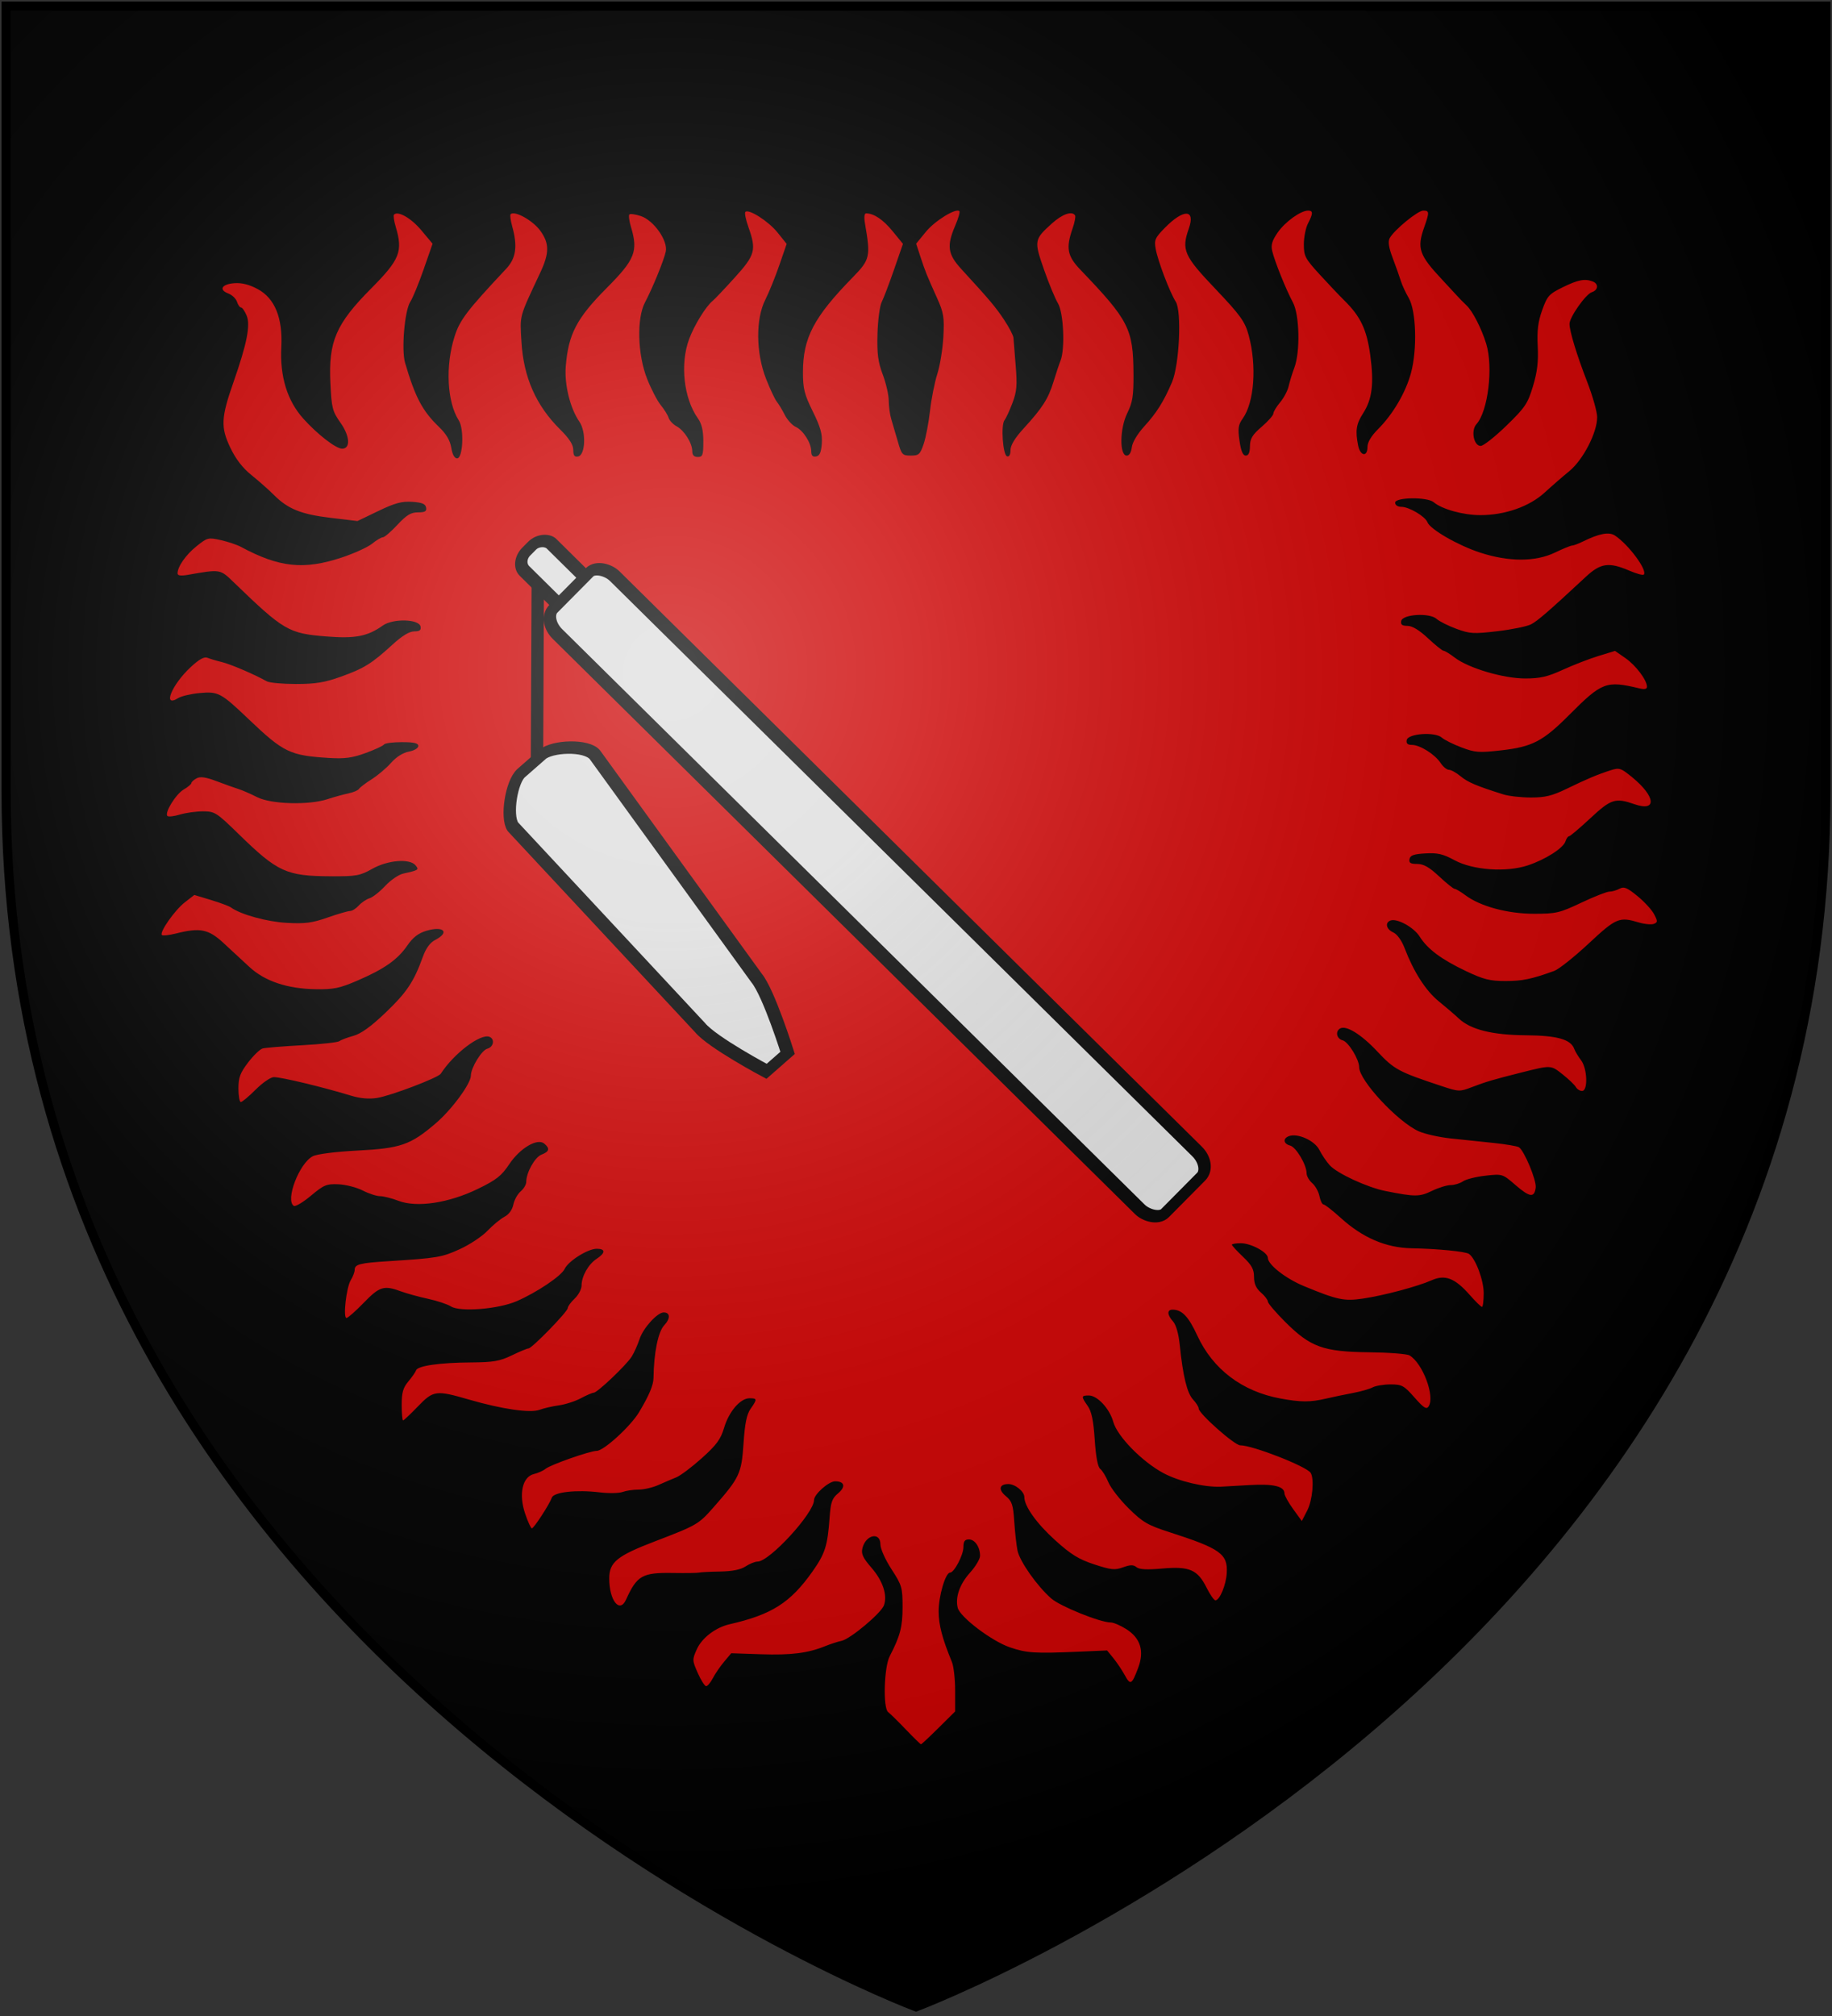
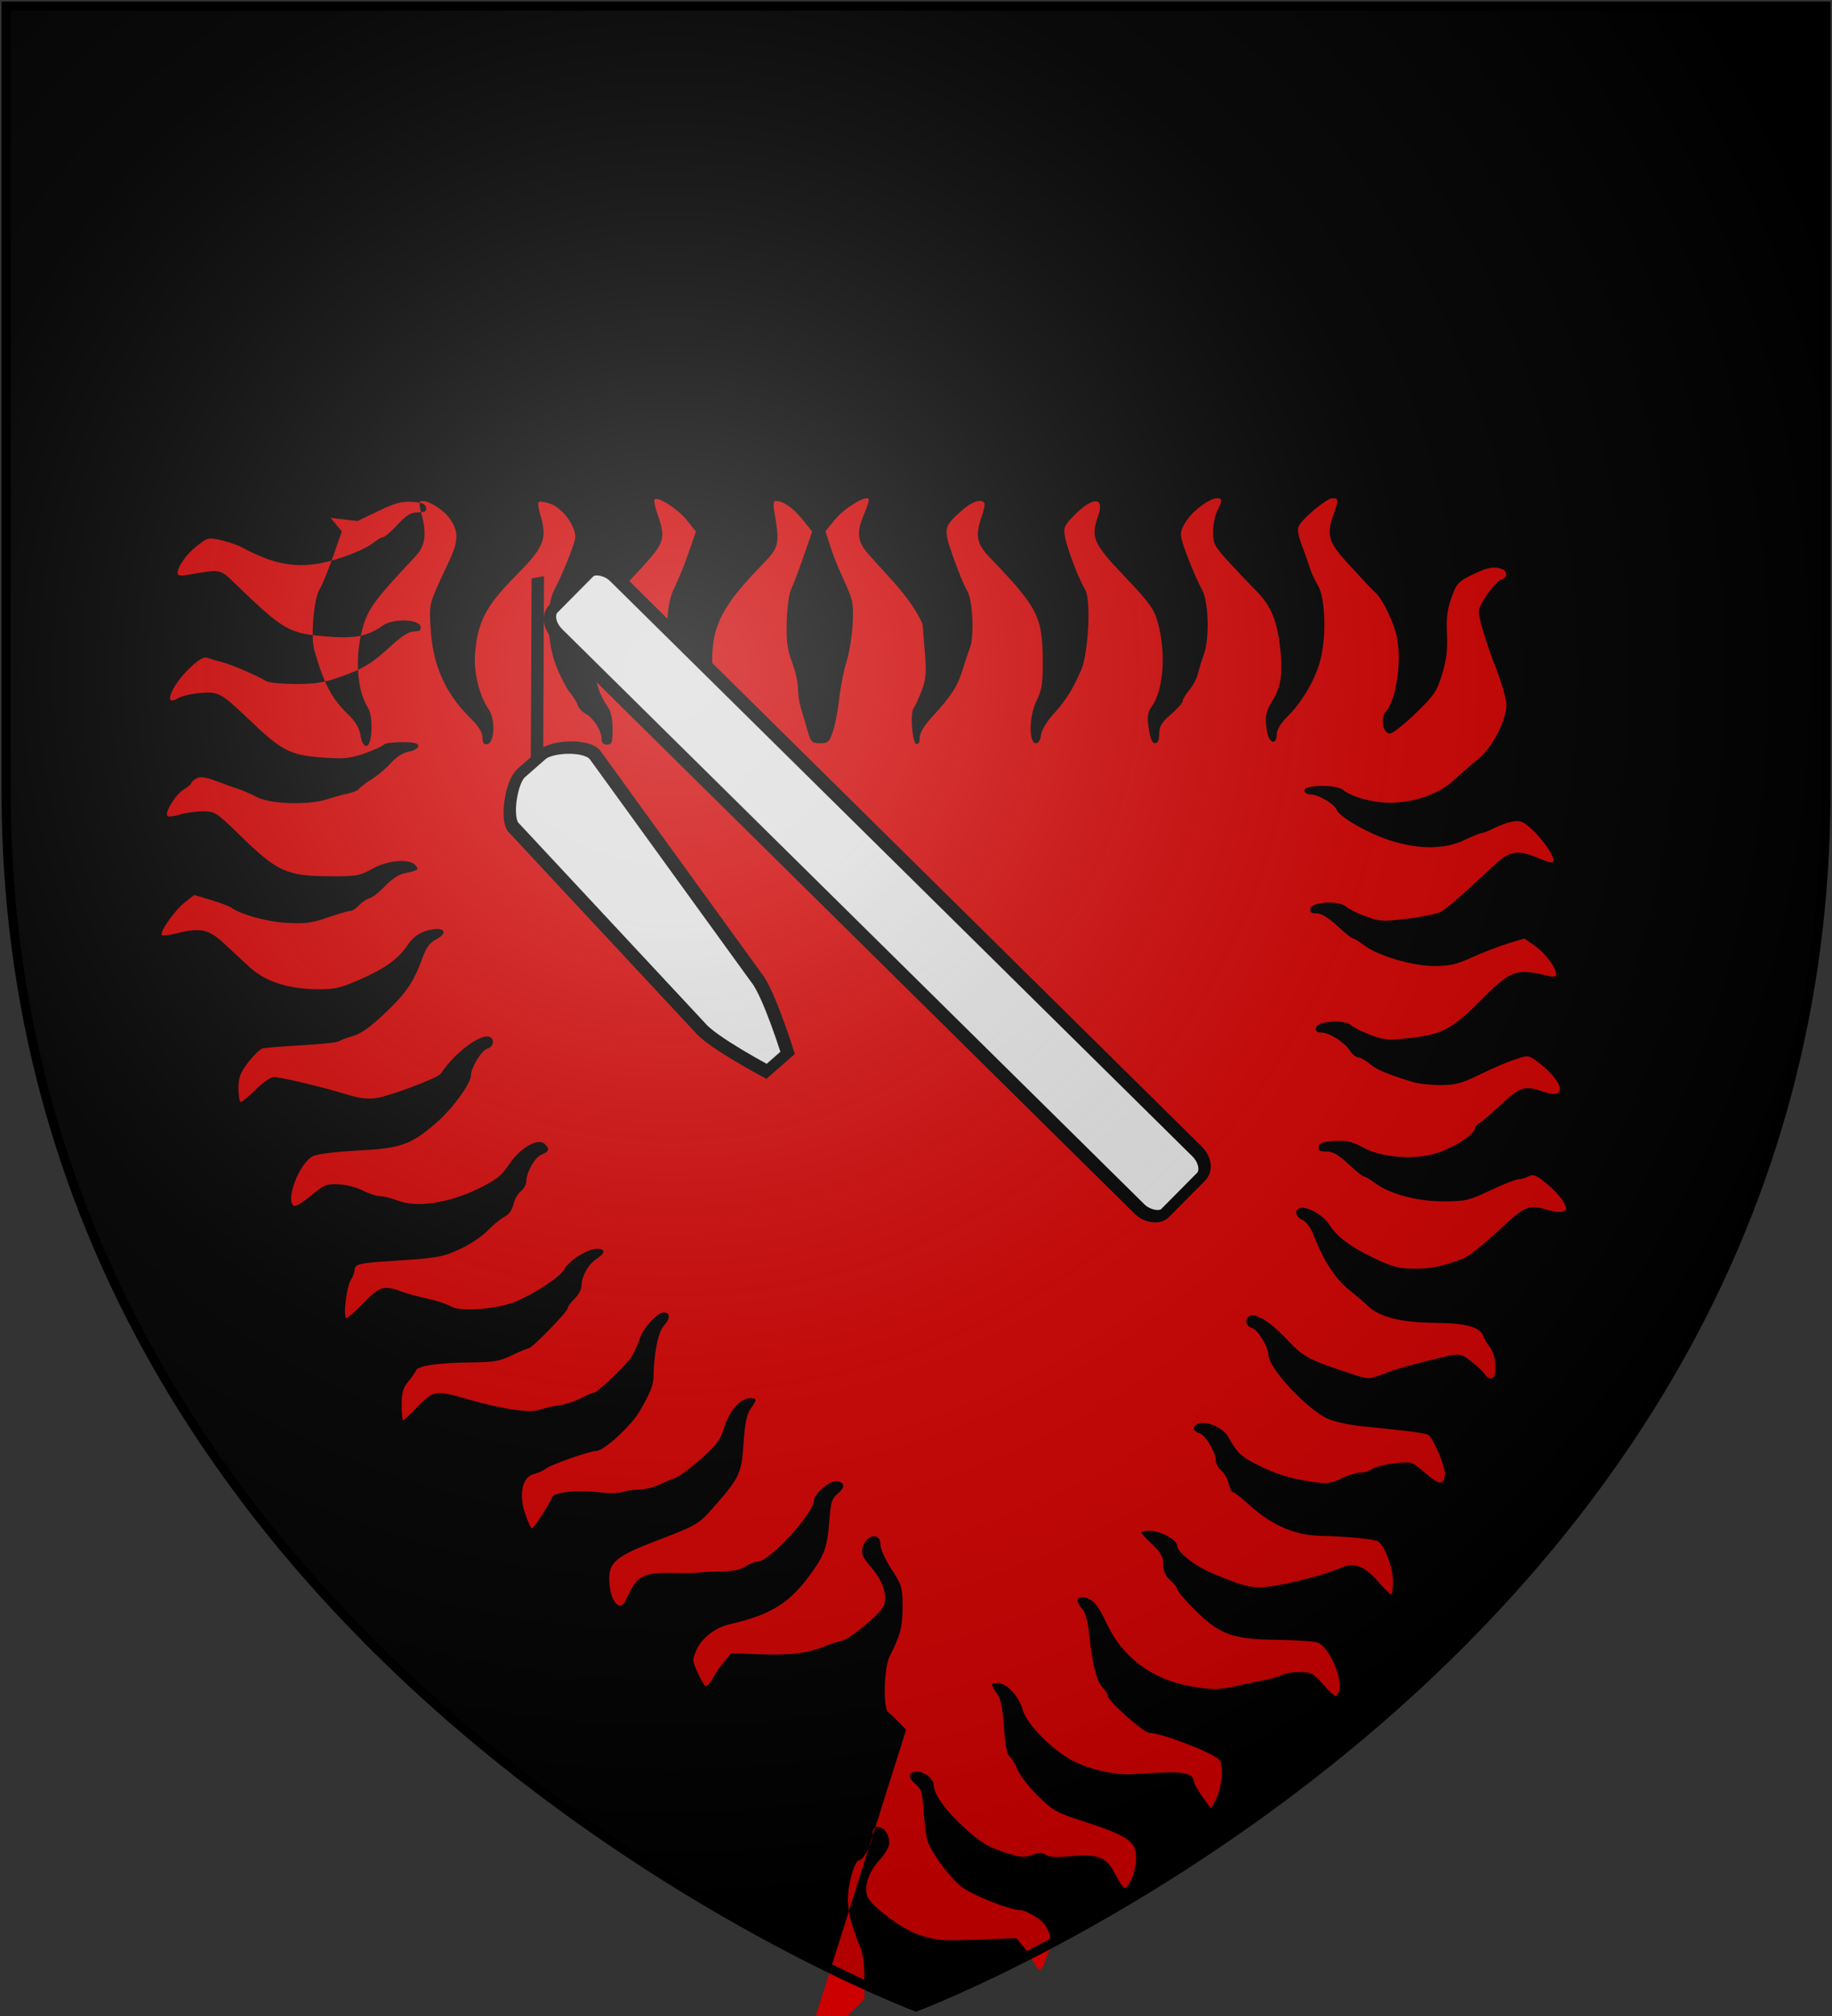
<svg xmlns="http://www.w3.org/2000/svg" xmlns:ns1="http://www.inkscape.org/namespaces/inkscape" xmlns:ns2="http://sodipodi.sourceforge.net/DTD/sodipodi-0.dtd" xmlns:xlink="http://www.w3.org/1999/xlink" width="600" height="660" id="svg2" version="1.1" ns1:version="0.48.2 r9819" ns2:docname="House_Charlton.svg">
  <rect width="100%" height="100%" fill="#333333" stroke="none" />
  <ns2:namedview pagecolor="#ffffff" bordercolor="#666666" borderopacity="1" objecttolerance="10" gridtolerance="10" guidetolerance="10" ns1:pageopacity="0" ns1:pageshadow="2" ns1:window-width="1366" ns1:window-height="715" id="namedview22" showgrid="false" ns1:zoom="0.5056885" ns1:cx="-246.7222" ns1:cy="357.56728" ns1:window-x="-8" ns1:window-y="-8" ns1:window-maximized="1" ns1:current-layer="layer2" />
  <defs id="defs4">
    <radialGradient id="rg" gradientUnits="userSpaceOnUse" cx="220" cy="220" r="405">
      <stop style="stop-color:#fff;stop-opacity:.3" offset="0" id="stop7" />
      <stop style="stop-color:#fff;stop-opacity:.2" offset=".2" id="stop9" />
      <stop style="stop-color:#666;stop-opacity:.1" offset=".6" id="stop11" />
      <stop style="stop-color:#000;stop-opacity:.13" offset="1" id="stop13" />
    </radialGradient>
    <path id="shield" d="m2,2v257c0,286 298,398 298,398c0,0 298-112 298-398V2z" />
    <radialGradient ns1:collect="always" xlink:href="#rg-7" id="radialGradient3055-1" gradientUnits="userSpaceOnUse" cx="220" cy="220" r="405" />
    <radialGradient id="rg-7" gradientUnits="userSpaceOnUse" cx="220" cy="220" r="405">
      <stop style="stop-color:#fff;stop-opacity:.3" offset="0" id="stop7-4" />
      <stop style="stop-color:#fff;stop-opacity:.2" offset=".2" id="stop9-0" />
      <stop style="stop-color:#666;stop-opacity:.1" offset=".6" id="stop11-9" />
      <stop style="stop-color:#000;stop-opacity:.13" offset="1" id="stop13-4" />
    </radialGradient>
    <radialGradient r="405" cy="220" cx="220" gradientUnits="userSpaceOnUse" id="radialGradient3074" xlink:href="#rg-7" ns1:collect="always" />
  </defs>
  <g ns1:groupmode="layer" id="layer2" ns1:label="Elements" style="display:inline">
    <use height="1052.362" width="744.094" y="0" x="0" id="background" xlink:href="#shield" style="fill:#000000" />
    <g style="display:inline" id="g3066" transform="matrix(0.855,0,0,0.855,43.177,46.4)">
      <g id="g3036">
-         <path style="fill:#cc0000" d="m 296.585,608.06 c -2.927,-3.061 -6.027,-6.113 -6.888,-6.782 -2.012,-1.564 -1.569,-17.173 0.607,-21.372 4.018,-7.753 4.927,-11.227 4.927,-18.833 0,-7.492 -0.249,-8.343 -4.24,-14.485 -2.385,-3.67 -4.24,-7.825 -4.24,-9.495 0,-4.913 -5.584,-3.782 -6.883,1.393 -0.557,2.218 0.12,3.688 3.491,7.583 4.342,5.016 6.151,10.523 4.724,14.38 -1.112,3.007 -12.851,12.839 -16.172,13.546 -1.458,0.31 -4.32,1.238 -6.36,2.062 -6.621,2.674 -13.034,3.479 -24.599,3.087 l -11.349,-0.385 -2.735,3.25 c -1.504,1.787 -3.445,4.624 -4.313,6.303 -0.868,1.679 -2.021,3.053 -2.562,3.053 -0.541,0 -1.982,-2.258 -3.202,-5.017 -2.152,-4.864 -2.163,-5.142 -0.363,-9.134 1.962,-4.35 7.189,-8.331 12.553,-9.558 16.148,-3.697 23.26,-8.214 31.695,-20.132 4.896,-6.917 5.83,-9.857 6.616,-20.82 0.414,-5.777 0.934,-7.256 3.222,-9.158 3.036,-2.524 2.529,-4.622 -1.116,-4.622 -2.464,0 -8.086,4.992 -8.086,7.18 0,4.983 -17.049,23.56 -21.622,23.56 -0.975,0 -3.042,0.832 -4.595,1.849 -1.895,1.242 -5.104,1.886 -9.768,1.962 -3.82,0.062 -7.423,0.244 -8.006,0.404 -0.583,0.16 -5.115,0.224 -10.07,0.142 -11.719,-0.195 -13.763,0.969 -17.948,10.218 -2.438,5.387 -6.432,0.345 -6.432,-8.119 0,-6.223 2.988,-8.649 17.49,-14.2 16.07,-6.151 16.734,-6.535 22.36,-12.924 10.112,-11.484 10.812,-12.97 11.591,-24.594 0.515,-7.677 1.224,-11.137 2.718,-13.26 2.58,-3.666 2.542,-4.018 -0.43,-4.018 -3.519,0 -7.88,5.072 -9.737,11.323 -1.303,4.387 -2.89,6.548 -8.53,11.609 -3.811,3.42 -8.221,6.733 -9.801,7.363 -1.579,0.629 -4.645,1.941 -6.813,2.915 -2.168,0.974 -5.595,1.771 -7.616,1.771 -2.021,0 -4.779,0.407 -6.129,0.905 -1.35,0.498 -5.316,0.562 -8.814,0.142 -8.893,-1.067 -17.523,-0.11 -18.276,2.026 -0.898,2.548 -6.894,11.767 -7.653,11.767 -0.364,0 -1.521,-2.527 -2.57,-5.614 -2.542,-7.479 -1.069,-14.135 3.362,-15.187 1.582,-0.376 3.593,-1.278 4.467,-2.006 1.861,-1.548 17.041,-6.873 19.594,-6.873 2.675,0 12.985,-9.417 16.213,-14.808 3.852,-6.434 5.491,-10.317 5.528,-13.095 0.13,-9.623 1.769,-17.691 4.096,-20.168 2.444,-2.602 2.346,-4.929 -0.207,-4.929 -2.41,0 -7.826,5.956 -9.199,10.117 -0.752,2.278 -2.129,5.35 -3.061,6.825 -2.046,3.24 -13.165,13.799 -14.532,13.799 -0.535,0 -2.738,0.946 -4.894,2.101 -2.156,1.156 -5.965,2.387 -8.464,2.736 -2.499,0.349 -5.818,1.116 -7.376,1.703 -3.532,1.332 -14.305,-0.226 -27.003,-3.906 -12.73,-3.689 -13.648,-3.565 -19.653,2.665 -2.81,2.915 -5.346,5.3 -5.635,5.3 -0.29,0 -0.527,-2.674 -0.527,-5.942 0,-4.729 0.52,-6.561 2.549,-8.971 1.402,-1.666 2.734,-3.584 2.96,-4.263 0.574,-1.723 9.104,-2.947 21.058,-3.021 8.56,-0.053 10.991,-0.475 15.63,-2.713 3.021,-1.458 5.891,-2.65 6.377,-2.65 1.31,0 15.027,-14.091 15.027,-15.436 0,-0.635 1.193,-2.275 2.65,-3.644 1.458,-1.369 2.65,-3.623 2.65,-5.007 0,-3.549 2.596,-8.146 5.776,-10.23 3.442,-2.255 3.456,-3.843 0.033,-3.843 -3.417,0 -10.857,4.672 -12.298,7.724 -1.276,2.7 -10.678,9.014 -18.421,12.369 -7.002,3.034 -21.656,4.194 -25.126,1.989 -1.339,-0.851 -5.296,-2.165 -8.794,-2.922 -3.498,-0.756 -8.158,-2.037 -10.357,-2.847 -6.533,-2.407 -8.189,-1.9 -14.25,4.358 -3.106,3.207 -6.08,5.83 -6.608,5.83 -1.405,0 -0.06,-11.783 1.66,-14.538 0.806,-1.291 1.466,-3.029 1.466,-3.862 0,-2.156 1.888,-2.642 12.969,-3.344 18.705,-1.185 20.453,-1.48 27.311,-4.61 3.79,-1.73 8.56,-4.896 10.6,-7.036 2.041,-2.14 4.958,-4.545 6.483,-5.345 1.711,-0.897 3.019,-2.683 3.416,-4.665 0.353,-1.766 1.609,-4.039 2.792,-5.052 1.182,-1.012 2.149,-2.63 2.149,-3.595 0,-3.622 3.295,-9.53 5.86,-10.505 3.001,-1.141 3.298,-2.347 1.039,-4.221 -2.643,-2.193 -9.308,1.746 -13.438,7.942 -2.95,4.427 -4.929,5.978 -12.012,9.417 -11.159,5.418 -23.344,7.244 -30.386,4.555 -2.566,-0.98 -5.741,-1.781 -7.057,-1.781 -1.315,0 -4.3,-0.974 -6.632,-2.163 -2.332,-1.19 -6.517,-2.263 -9.299,-2.385 -4.562,-0.2 -5.595,0.228 -10.532,4.361 -3.011,2.521 -5.962,4.281 -6.559,3.912 -3.391,-2.096 2.051,-16.343 7.263,-19.014 1.645,-0.843 8.631,-1.729 17.092,-2.167 16.613,-0.861 20.336,-2.158 30.023,-10.459 6.137,-5.259 13.438,-15.179 13.438,-18.259 0,-2.993 4.128,-9.731 6.312,-10.302 2.408,-0.63 2.942,-3.715 0.787,-4.542 -3.453,-1.325 -13.656,6.414 -18.638,14.137 -0.991,1.537 -19.112,8.425 -24.391,9.271 -3.129,0.502 -6.438,0.207 -10.07,-0.898 -10.959,-3.332 -26.554,-7.074 -29.485,-7.074 -1.196,0 -4.32,2.147 -6.944,4.77 -2.624,2.624 -5.184,4.77 -5.691,4.77 -0.506,0 -0.921,-2.316 -0.921,-5.148 0,-4.249 0.646,-5.994 3.702,-9.996 2.036,-2.667 4.54,-5.082 5.565,-5.367 1.025,-0.285 7.825,-0.841 15.113,-1.236 7.288,-0.395 13.727,-1.102 14.31,-1.572 0.583,-0.47 2.968,-1.374 5.3,-2.01 2.931,-0.799 6.732,-3.53 12.313,-8.849 8.115,-7.734 10.883,-11.858 14.275,-21.267 1.253,-3.477 2.793,-5.589 4.849,-6.652 5.639,-2.916 3.161,-5.448 -3.406,-3.481 -3.138,0.94 -5.177,2.513 -7.35,5.671 -3.714,5.399 -8.795,8.967 -19.091,13.406 -6.777,2.922 -9.124,3.41 -15.9,3.306 -10.936,-0.168 -19.549,-3.047 -25.469,-8.517 -2.607,-2.409 -7.082,-6.546 -9.944,-9.195 -5.745,-5.316 -8.95,-5.953 -18.218,-3.619 -2.613,0.658 -5.028,0.918 -5.368,0.579 -1.035,-1.035 4.941,-9.547 8.798,-12.533 l 3.627,-2.808 6.389,1.934 c 3.514,1.064 6.957,2.349 7.652,2.856 3.687,2.69 13.753,5.466 21.367,5.893 6.97,0.391 9.696,0.036 15.615,-2.032 3.944,-1.378 7.822,-2.506 8.617,-2.506 0.795,0 2.298,-0.942 3.34,-2.093 1.042,-1.151 2.904,-2.407 4.139,-2.79 1.235,-0.384 3.928,-2.507 5.984,-4.718 2.056,-2.211 5.157,-4.334 6.89,-4.718 5.966,-1.322 6.165,-1.455 4.731,-3.184 -2.226,-2.682 -10.628,-2.003 -16.551,1.338 -4.704,2.653 -6.121,2.911 -15.769,2.871 -17.172,-0.071 -20.467,-1.575 -35.423,-16.163 -8.475,-8.267 -9.16,-8.703 -13.657,-8.703 -2.604,0 -6.582,0.553 -8.839,1.23 -2.258,0.676 -4.417,0.918 -4.798,0.536 -1.203,-1.203 3.231,-8.383 6.266,-10.147 1.6,-0.929 2.911,-2.031 2.915,-2.447 0.004,-0.417 0.896,-1.234 1.984,-1.816 1.445,-0.774 3.512,-0.477 7.685,1.102 3.139,1.188 6.914,2.538 8.388,3 1.474,0.462 4.675,1.857 7.113,3.101 5.358,2.733 19.78,3.143 27.005,0.768 2.498,-0.821 6.087,-1.812 7.975,-2.202 1.888,-0.39 3.717,-1.168 4.064,-1.73 0.347,-0.562 2.544,-2.229 4.881,-3.704 2.337,-1.476 5.673,-4.303 7.412,-6.284 1.95,-2.22 4.554,-3.863 6.791,-4.282 2.063,-0.387 3.629,-1.316 3.629,-2.153 0,-1.091 -1.631,-1.472 -6.297,-1.472 -3.464,0 -6.549,0.408 -6.857,0.906 -0.308,0.498 -3.467,1.966 -7.02,3.261 -5.14,1.874 -8.016,2.259 -14.078,1.885 -14.916,-0.921 -17.363,-2.101 -30.691,-14.798 -10.694,-10.188 -11.652,-10.7 -18.791,-10.053 -3.313,0.3 -7.033,1.177 -8.267,1.947 -6.136,3.832 -2.468,-5.136 4.886,-11.946 3.188,-2.952 5.116,-4.012 6.36,-3.497 0.982,0.406 3.454,1.141 5.495,1.632 3.352,0.807 12.492,4.72 17.211,7.369 1.012,0.568 6.059,1.033 11.214,1.033 7.472,0 10.97,-0.572 17.24,-2.82 8.814,-3.16 11.795,-5.016 19.727,-12.281 3.65,-3.343 6.441,-5.039 8.293,-5.039 2.086,0 2.702,-0.469 2.439,-1.855 -0.552,-2.906 -10.566,-3.168 -14.483,-0.379 -5.819,4.143 -10.567,5.057 -21.646,4.165 -14.473,-1.165 -16.239,-2.2 -35.547,-20.841 -5.138,-4.96 -4.969,-4.933 -17.433,-2.754 -2.707,0.473 -3.975,0.303 -3.975,-0.534 0,-2.599 3.137,-7.095 7.266,-10.413 4.137,-3.324 4.501,-3.416 9.295,-2.341 2.744,0.615 6.223,1.782 7.729,2.594 14.669,7.9 24.106,8.89 38.651,4.056 4.735,-1.574 9.957,-3.959 11.605,-5.3 1.648,-1.341 3.498,-2.439 4.112,-2.439 0.614,0 3.115,-2.147 5.558,-4.77 3.507,-3.766 5.168,-4.77 7.891,-4.77 2.712,0 3.373,-0.396 3.096,-1.855 -0.265,-1.395 -1.589,-1.935 -5.343,-2.177 -3.977,-0.256 -6.611,0.458 -12.971,3.517 l -7.98,3.838 -10.312,-1.231 c -11.281,-1.347 -16.335,-3.388 -21.703,-8.765 -1.928,-1.931 -5.775,-5.335 -8.551,-7.566 -3.43,-2.756 -6.04,-6.138 -8.148,-10.555 -3.715,-7.784 -3.536,-11.467 1.213,-25.027 5.165,-14.747 6.576,-21.855 5.064,-25.506 -0.71,-1.713 -1.677,-3.115 -2.15,-3.115 -0.473,0 -1.171,-0.981 -1.552,-2.181 -0.381,-1.199 -1.883,-2.633 -3.338,-3.187 -3.789,-1.441 -2.489,-3.592 2.379,-3.939 2.824,-0.201 5.686,0.529 8.924,2.276 6.528,3.522 9.592,11.059 9.005,22.149 -0.596,11.261 2.271,20.589 8.436,27.447 5.425,6.034 12.486,11.494 14.863,11.494 3.264,0 2.981,-4.81 -0.58,-9.862 -3.159,-4.482 -3.455,-5.635 -3.918,-15.256 -0.769,-15.97 2.11,-22.636 15.679,-36.295 10.937,-11.01 12.171,-14.117 9.349,-23.536 -0.676,-2.258 -0.971,-4.363 -0.655,-4.68 1.535,-1.535 6.56,1.343 10.444,5.982 l 4.325,5.166 -3.421,9.825 c -1.882,5.404 -4.184,10.996 -5.116,12.428 -2.173,3.337 -3.455,18.389 -1.99,23.368 3.88,13.185 6.642,18.417 12.898,24.44 2.864,2.756 4.328,5.218 4.788,8.05 0.423,2.601 1.233,4.08 2.235,4.08 2.258,0 2.761,-11.24 0.65,-14.534 -4.513,-7.041 -5.205,-20.933 -1.602,-32.193 2.016,-6.3 4.722,-9.844 19.749,-25.864 3.795,-4.046 4.438,-8.593 2.302,-16.285 -0.622,-2.241 -0.89,-4.316 -0.595,-4.611 1.512,-1.512 8.508,2.379 11.362,6.319 3.524,4.865 3.512,8.545 -0.052,16.146 -8.161,17.404 -7.77,15.965 -7.163,26.358 0.794,13.6 5.576,24.44 14.816,33.585 3.531,3.495 5.035,5.838 5.035,7.843 0,2.151 0.46,2.772 1.855,2.508 2.821,-0.536 3.143,-9.524 0.478,-13.337 -3.481,-4.98 -5.765,-14.184 -5.221,-21.042 0.986,-12.433 4.151,-18.515 15.655,-30.085 10.915,-10.978 12.141,-14.064 9.324,-23.469 -0.676,-2.258 -0.947,-4.388 -0.601,-4.734 0.346,-0.346 2.319,-0.071 4.385,0.611 4.955,1.635 10.455,9.466 9.557,13.607 -0.743,3.426 -5.097,14.076 -7.942,19.429 -3.247,6.107 -2.874,20.005 0.784,29.26 1.558,3.941 3.91,8.475 5.227,10.076 1.317,1.6 2.674,3.79 3.015,4.865 0.341,1.076 1.725,2.547 3.074,3.269 2.931,1.568 5.992,6.435 5.992,9.525 0,1.515 0.674,2.221 2.12,2.221 1.867,0 2.12,-0.707 2.12,-5.931 0,-4.177 -0.61,-6.788 -2.062,-8.828 -5.426,-7.62 -6.91,-20.813 -3.408,-30.306 1.981,-5.372 6.409,-12.574 9.043,-14.709 0.798,-0.647 4.614,-4.673 8.48,-8.945 7.843,-8.669 8.34,-10.514 5.208,-19.331 -1.001,-2.818 -1.524,-5.42 -1.163,-5.781 1.279,-1.279 8.86,3.566 12.317,7.871 l 3.505,4.364 -2.829,8.203 c -1.556,4.512 -3.968,10.453 -5.36,13.203 -3.725,7.358 -3.604,20.335 0.282,30.234 1.547,3.941 3.398,7.882 4.112,8.756 0.715,0.875 2.095,3.161 3.068,5.081 0.973,1.92 2.86,3.988 4.193,4.595 2.879,1.312 5.954,6.156 5.954,9.38 0,1.617 0.55,2.195 1.855,1.947 1.363,-0.259 1.943,-1.577 2.187,-4.968 0.258,-3.59 -0.508,-6.316 -3.445,-12.26 -3.232,-6.541 -3.777,-8.705 -3.777,-15 0,-13.201 4.132,-21.076 19.099,-36.394 6.601,-6.756 6.855,-7.87 4.676,-20.487 -0.431,-2.494 -0.274,-3.975 0.42,-3.975 2.973,0 6.481,2.354 10.112,6.785 l 4,4.882 -3.394,9.802 c -1.867,5.391 -4.002,11.004 -4.745,12.472 -0.743,1.469 -1.47,6.954 -1.617,12.19 -0.213,7.627 0.189,10.726 2.021,15.588 1.258,3.338 2.287,7.835 2.287,9.995 0,2.159 0.449,5.391 0.997,7.182 0.548,1.79 1.679,5.64 2.513,8.555 1.417,4.954 1.74,5.3 4.94,5.3 3.078,0 3.577,-0.452 4.931,-4.457 0.829,-2.452 1.924,-8.176 2.433,-12.72 0.51,-4.544 1.768,-10.886 2.796,-14.093 1.028,-3.207 2.071,-9.628 2.317,-14.269 0.396,-7.465 0.115,-9.178 -2.436,-14.84 -4.016,-8.912 -4.445,-9.979 -6.328,-15.701 l -1.665,-5.06 3.754,-4.581 c 3.446,-4.206 11.522,-9.168 12.815,-7.875 0.3,0.3 -0.42,2.799 -1.601,5.554 -3.325,7.757 -2.875,10.933 2.358,16.637 10.976,11.964 13.087,14.468 16.381,19.429 1.922,2.895 3.533,5.996 3.579,6.89 0.046,0.894 0.426,5.68 0.843,10.636 0.633,7.517 0.428,9.888 -1.238,14.31 -1.099,2.915 -2.457,5.856 -3.019,6.536 -1.467,1.774 -0.679,13.339 0.944,13.874 0.836,0.276 1.325,-0.597 1.325,-2.365 0,-1.865 1.686,-4.642 5.039,-8.303 7.187,-7.847 9.439,-11.365 11.413,-17.827 0.956,-3.132 2.178,-6.79 2.714,-8.129 1.802,-4.5 1.171,-18.43 -0.995,-21.982 -1.079,-1.769 -3.489,-7.593 -5.356,-12.943 -3.84,-11.001 -3.762,-11.449 3.033,-17.588 4.019,-3.631 7.762,-4.929 8.901,-3.086 0.271,0.439 -0.17,2.705 -0.981,5.035 -2.592,7.45 -2.007,10.524 2.999,15.743 18.62,19.415 20.255,22.621 20.35,39.904 0.046,8.444 -0.339,10.871 -2.388,15.03 -2.893,5.872 -3.025,16.241 -0.207,16.241 0.979,0 1.728,-1.219 1.95,-3.172 0.215,-1.889 2.144,-5.129 4.77,-8.012 4.772,-5.238 7.425,-9.463 10.617,-16.906 2.832,-6.606 3.792,-27.152 1.441,-30.848 -2.282,-3.588 -6.853,-15.597 -7.673,-20.16 -0.622,-3.46 -0.279,-4.257 3.48,-8.092 7.214,-7.36 11.835,-7.224 9.199,0.27 -2.874,8.169 -1.879,10.427 10.181,23.085 9.579,10.054 11.366,12.549 12.784,17.848 3.123,11.669 2.117,25.574 -2.297,31.773 -1.731,2.431 -1.931,3.804 -1.247,8.555 0.566,3.935 1.294,5.66 2.39,5.66 1.078,0 1.586,-1.137 1.61,-3.599 0.028,-2.893 0.911,-4.354 4.505,-7.449 2.459,-2.118 4.471,-4.397 4.471,-5.065 0,-0.668 1.162,-2.595 2.581,-4.282 1.42,-1.687 2.891,-4.467 3.27,-6.176 0.379,-1.71 1.364,-4.907 2.189,-7.105 2.3,-6.13 1.974,-20.274 -0.576,-25.009 -2.618,-4.861 -6.954,-15.622 -7.905,-19.621 -0.558,-2.344 -0.074,-3.985 2.099,-7.122 2.836,-4.093 8.799,-8.382 11.653,-8.382 1.941,0 1.928,1.113 -0.054,4.914 -0.871,1.67 -1.586,5.259 -1.59,7.975 -0.006,4.537 0.489,5.48 6.089,11.597 3.352,3.662 7.579,8.118 9.393,9.901 6.24,6.137 8.61,11.123 9.954,20.946 1.489,10.881 0.75,16.882 -2.746,22.29 -2.638,4.08 -3.032,6.65 -1.893,12.345 0.81,4.051 3.578,4.467 3.578,0.538 0,-1.799 1.415,-4.19 4.026,-6.801 5.751,-5.751 10.631,-14.073 12.652,-21.574 2.434,-9.036 1.979,-23.831 -0.882,-28.68 -1.158,-1.963 -2.527,-4.926 -3.041,-6.585 -0.515,-1.659 -1.908,-5.585 -3.096,-8.724 -1.512,-3.995 -1.86,-6.269 -1.16,-7.577 1.658,-3.098 10.741,-10.565 12.851,-10.565 2.383,0 2.418,0.585 0.381,6.36 -2.858,8.1 -1.992,10.626 6.89,20.1 2.041,2.177 4.528,4.865 5.528,5.974 1,1.109 2.739,2.882 3.864,3.94 2.273,2.137 5.675,8.787 7.461,14.582 2.763,8.967 0.713,25.895 -3.731,30.806 -2.201,2.432 -1.045,8.339 1.632,8.339 1.026,0 5.45,-3.481 9.831,-7.736 7.192,-6.985 8.181,-8.452 10.185,-15.105 1.654,-5.489 2.118,-9.397 1.821,-15.319 -0.303,-6.039 0.111,-9.371 1.719,-13.861 1.939,-5.412 2.605,-6.15 7.896,-8.745 5.845,-2.867 8.428,-3.36 11.475,-2.191 2.323,0.892 2.101,3.319 -0.377,4.105 -2.329,0.739 -8.553,9.585 -8.534,12.128 0.021,2.848 2.76,11.829 6.76,22.169 2.105,5.443 3.828,11.535 3.828,13.538 0,5.938 -5.365,16.326 -10.685,20.687 -2.577,2.113 -6.827,5.805 -9.444,8.205 -5.826,5.342 -15.178,8.624 -24.578,8.624 -6.584,0 -14.707,-2.244 -17.917,-4.95 -2.464,-2.077 -14.757,-1.927 -14.757,0.18 0,0.941 0.973,1.592 2.385,1.594 2.929,0.005 9.12,3.657 9.974,5.885 1.047,2.729 11.687,8.863 20.182,11.637 11.026,3.599 21.226,3.587 28.735,-0.035 3.021,-1.458 5.934,-2.65 6.473,-2.65 0.539,0 2.33,-0.663 3.98,-1.472 6.486,-3.182 10.182,-3.881 12.483,-2.361 5.254,3.472 12.576,13.398 11.026,14.948 -0.329,0.329 -2.852,-0.367 -5.606,-1.548 -7.75,-3.322 -10.934,-2.867 -16.564,2.364 -14.302,13.289 -18.477,16.908 -21.017,18.222 -1.538,0.795 -7.32,1.979 -12.849,2.63 -9.155,1.078 -10.561,0.997 -15.753,-0.917 -3.135,-1.156 -6.541,-2.863 -7.569,-3.793 -2.684,-2.429 -13.066,-1.807 -13.564,0.812 -0.263,1.384 0.352,1.855 2.421,1.855 1.825,0 4.518,1.632 7.873,4.77 2.805,2.624 5.482,4.77 5.95,4.77 0.468,0 2.401,1.183 4.296,2.628 5.296,4.039 18.592,7.972 26.953,7.972 5.751,0 8.557,-0.648 14.44,-3.335 4.016,-1.834 10.154,-4.209 13.639,-5.276 l 6.337,-1.941 4.002,2.774 c 3.978,2.757 8.233,8.412 8.233,10.943 0,0.906 -0.919,1.103 -2.915,0.626 -12.705,-3.041 -14.29,-2.442 -26.859,10.161 -10.091,10.118 -14.132,12.219 -26.098,13.575 -8.477,0.96 -9.958,0.85 -15.185,-1.129 -3.186,-1.206 -6.575,-2.895 -7.532,-3.754 -2.57,-2.307 -12.955,-1.578 -13.434,0.943 -0.25,1.313 0.331,1.855 1.985,1.855 3.082,0 8.822,3.611 10.983,6.909 0.948,1.447 2.392,2.631 3.208,2.631 0.816,0 2.833,1.118 4.481,2.485 2.754,2.284 6.035,3.675 16.322,6.921 2.082,0.657 6.852,1.194 10.6,1.195 5.486,3.2e-4 8.158,-0.652 13.705,-3.346 7.855,-3.815 11.727,-5.445 16.831,-7.083 3.327,-1.068 3.915,-0.876 8.282,2.703 9.014,7.386 9.507,13.314 0.856,10.297 -7.336,-2.559 -8.953,-2.045 -16.939,5.386 -4.069,3.786 -7.734,6.884 -8.144,6.884 -0.41,0 -1.022,0.874 -1.361,1.941 -0.824,2.598 -7.658,6.96 -14.42,9.206 -8.279,2.75 -21.068,1.842 -28.12,-1.997 -4.343,-2.364 -6.445,-2.853 -11.107,-2.588 -4.476,0.255 -5.829,0.738 -6.103,2.182 -0.275,1.445 0.377,1.855 2.951,1.855 2.453,0 4.616,1.228 8.403,4.77 2.805,2.624 5.482,4.77 5.95,4.77 0.468,0 2.326,1.104 4.13,2.452 5.704,4.265 16.182,7.088 26.306,7.088 8.412,0 9.771,-0.319 18.06,-4.24 4.93,-2.332 9.778,-4.24 10.774,-4.24 0.995,0 2.743,-0.5 3.885,-1.111 1.713,-0.917 2.915,-0.423 6.888,2.833 2.647,2.169 5.514,5.301 6.372,6.96 1.397,2.702 1.382,3.084 -0.147,3.671 -0.939,0.36 -3.515,0.113 -5.725,-0.549 -7.516,-2.252 -8.651,-1.774 -19.248,8.102 -5.492,5.118 -11.412,9.822 -13.155,10.452 -8.745,3.162 -12.179,3.874 -18.701,3.874 -5.951,0 -8.393,-0.615 -15.107,-3.803 -9.433,-4.48 -14.751,-8.445 -17.747,-13.233 -2.217,-3.542 -8.688,-7.09 -11.184,-6.132 -2.197,0.843 -1.604,3.335 1.084,4.559 1.463,0.667 3.208,3.069 4.294,5.911 3.515,9.203 8.151,16.428 13.135,20.469 2.759,2.237 6.209,5.196 7.666,6.576 4.474,4.235 12.779,6.315 25.624,6.418 12.071,0.097 17.267,1.554 18.601,5.214 0.361,0.99 1.529,2.937 2.595,4.328 2.432,3.169 2.726,11.782 0.402,11.782 -0.846,0 -1.919,-0.675 -2.385,-1.501 -0.466,-0.825 -2.749,-3.009 -5.074,-4.854 -4.533,-3.597 -4.327,-3.588 -15.914,-0.678 -10.438,2.621 -13.533,3.534 -18.711,5.521 -4.811,1.846 -5.094,1.838 -11.66,-0.334 -16.596,-5.489 -18.195,-6.35 -24.75,-13.33 -6.188,-6.59 -11.965,-10.124 -14.246,-8.714 -1.888,1.167 -1.253,3.914 1.044,4.515 2.178,0.57 6.312,7.306 6.312,10.286 0,5.051 14.753,20.918 22.802,24.524 2.325,1.042 7.805,2.274 12.178,2.737 4.373,0.464 11.781,1.242 16.464,1.73 4.683,0.488 9.064,1.227 9.737,1.643 2.022,1.25 6.779,12.65 6.443,15.441 -0.481,3.996 -2.274,3.778 -7.724,-0.938 -4.987,-4.316 -5.019,-4.326 -11.515,-3.608 -3.583,0.396 -7.455,1.368 -8.605,2.16 -1.15,0.792 -3.265,1.44 -4.7,1.44 -1.435,0 -4.681,1.003 -7.213,2.229 -4.747,2.298 -6.441,2.303 -17.796,0.048 -6.926,-1.375 -18.479,-6.713 -21.341,-9.86 -1.244,-1.367 -3.035,-4.018 -3.981,-5.89 -1.814,-3.589 -8.366,-6.532 -11.698,-5.253 -2.354,0.903 -2.074,2.92 0.498,3.593 2.291,0.599 6.312,7.362 6.312,10.617 0,1.06 0.967,2.755 2.149,3.767 1.182,1.012 2.434,3.265 2.783,5.006 0.348,1.741 1.045,3.165 1.549,3.165 0.504,0 3.476,2.318 6.604,5.151 8.438,7.642 17.336,11.446 27.195,11.626 9.848,0.18 20.559,1.23 21.898,2.145 2.527,1.727 5.662,10.049 5.662,15.031 0,2.897 -0.298,5.267 -0.661,5.267 -0.364,0 -2.494,-2.082 -4.734,-4.626 -5.63,-6.396 -9.4,-7.844 -14.518,-5.579 -5.419,2.399 -18.494,5.878 -26.44,7.036 -7.153,1.042 -9.735,0.492 -22.548,-4.806 -6.956,-2.876 -13.78,-8.224 -13.78,-10.799 0,-2.111 -6.433,-5.598 -10.335,-5.603 -1.895,-0.002 -3.445,0.254 -3.445,0.569 0,0.315 1.908,2.388 4.24,4.606 3.359,3.196 4.24,4.799 4.24,7.716 0,2.607 0.774,4.356 2.65,5.987 1.458,1.267 2.65,2.824 2.65,3.458 0,0.635 2.981,4.133 6.625,7.773 9.673,9.665 14.583,11.449 32.037,11.641 7.595,0.084 14.608,0.621 15.585,1.194 5.076,2.977 9.857,15.731 7.328,19.55 -0.828,1.25 -1.87,0.588 -5.42,-3.445 -4.008,-4.554 -4.813,-4.993 -9.145,-4.993 -2.612,0 -5.704,0.511 -6.87,1.135 -1.166,0.624 -4.593,1.599 -7.615,2.166 -3.022,0.567 -7.641,1.531 -10.265,2.143 -6.074,1.416 -9.591,1.405 -17.49,-0.053 -14.642,-2.703 -25.854,-11.203 -31.806,-24.114 -3.352,-7.272 -5.863,-9.897 -9.465,-9.897 -2.191,0 -2.106,1.99 0.193,4.53 1.152,1.273 2.123,4.711 2.569,9.094 1.197,11.769 2.81,18.37 5.079,20.785 1.188,1.264 2.159,2.809 2.159,3.434 0,1.926 13.733,14.098 15.906,14.098 4.761,0 25.478,8.099 26.995,10.552 1.44,2.33 0.712,10.449 -1.286,14.343 l -2.106,4.105 -3.324,-4.589 c -1.828,-2.524 -3.324,-5.216 -3.324,-5.983 0,-2.757 -4.223,-3.75 -13.587,-3.193 -5.062,0.301 -9.919,0.576 -10.793,0.611 -6.356,0.255 -16.104,-2.05 -21.981,-5.196 -8.19,-4.385 -17.685,-14.089 -19.218,-19.641 -1.387,-5.025 -6.08,-10.089 -9.349,-10.089 -2.972,0 -3.01,0.351 -0.435,4.018 1.478,2.104 2.197,5.565 2.688,12.942 0.438,6.573 1.172,10.451 2.113,11.167 0.793,0.603 2.193,2.893 3.11,5.088 0.917,2.195 4.425,6.71 7.795,10.033 5.405,5.33 7.252,6.405 15.667,9.115 19.462,6.269 22.317,8.311 21.884,15.653 -0.27,4.579 -2.708,10.424 -4.347,10.424 -0.527,0 -2.052,-2.189 -3.388,-4.864 -3.437,-6.883 -6.566,-8.232 -16.958,-7.312 -5.879,0.52 -8.815,0.366 -9.882,-0.519 -1.174,-0.974 -2.339,-0.962 -5.143,0.052 -3.153,1.14 -4.592,0.994 -11.044,-1.121 -5.965,-1.955 -8.908,-3.778 -15.019,-9.301 -7.049,-6.37 -11.755,-12.966 -11.755,-16.479 0,-2.122 -3.508,-4.977 -6.116,-4.977 -3.509,0 -3.955,2.139 -0.963,4.622 2.342,1.945 2.801,3.324 3.217,9.688 0.267,4.081 0.824,9.09 1.239,11.13 0.844,4.159 7.473,13.579 12.919,18.361 3.432,3.013 18.763,9.199 22.799,9.199 1.06,0 3.729,1.137 5.93,2.527 5.502,3.473 7.018,8.432 4.559,14.909 -2.443,6.436 -2.948,6.703 -5.127,2.713 -1.038,-1.901 -2.981,-4.802 -4.318,-6.445 l -2.43,-2.987 -10.821,0.465 c -16.977,0.73 -19.954,0.541 -26.443,-1.675 -6.931,-2.367 -19.046,-11.537 -19.958,-15.108 -1.026,-4.016 0.755,-9.098 4.733,-13.501 2.1,-2.324 3.818,-5.21 3.818,-6.412 0,-3.381 -1.977,-6.287 -4.277,-6.287 -1.564,0 -2.084,0.725 -2.087,2.915 -0.004,3.059 -3.538,9.805 -5.136,9.805 -1.742,0 -4.4,9.059 -4.365,14.876 0.031,5.197 1.373,10.298 5.101,19.379 0.674,1.641 1.225,6.563 1.225,10.937 l 0,7.953 -6.347,6.288 c -3.491,3.459 -6.52,6.288 -6.732,6.288 -0.211,0 -2.78,-2.504 -5.707,-5.565 z" id="path3005" ns1:connector-curvature="0" />
+         <path style="fill:#cc0000" d="m 296.585,608.06 c -2.927,-3.061 -6.027,-6.113 -6.888,-6.782 -2.012,-1.564 -1.569,-17.173 0.607,-21.372 4.018,-7.753 4.927,-11.227 4.927,-18.833 0,-7.492 -0.249,-8.343 -4.24,-14.485 -2.385,-3.67 -4.24,-7.825 -4.24,-9.495 0,-4.913 -5.584,-3.782 -6.883,1.393 -0.557,2.218 0.12,3.688 3.491,7.583 4.342,5.016 6.151,10.523 4.724,14.38 -1.112,3.007 -12.851,12.839 -16.172,13.546 -1.458,0.31 -4.32,1.238 -6.36,2.062 -6.621,2.674 -13.034,3.479 -24.599,3.087 l -11.349,-0.385 -2.735,3.25 c -1.504,1.787 -3.445,4.624 -4.313,6.303 -0.868,1.679 -2.021,3.053 -2.562,3.053 -0.541,0 -1.982,-2.258 -3.202,-5.017 -2.152,-4.864 -2.163,-5.142 -0.363,-9.134 1.962,-4.35 7.189,-8.331 12.553,-9.558 16.148,-3.697 23.26,-8.214 31.695,-20.132 4.896,-6.917 5.83,-9.857 6.616,-20.82 0.414,-5.777 0.934,-7.256 3.222,-9.158 3.036,-2.524 2.529,-4.622 -1.116,-4.622 -2.464,0 -8.086,4.992 -8.086,7.18 0,4.983 -17.049,23.56 -21.622,23.56 -0.975,0 -3.042,0.832 -4.595,1.849 -1.895,1.242 -5.104,1.886 -9.768,1.962 -3.82,0.062 -7.423,0.244 -8.006,0.404 -0.583,0.16 -5.115,0.224 -10.07,0.142 -11.719,-0.195 -13.763,0.969 -17.948,10.218 -2.438,5.387 -6.432,0.345 -6.432,-8.119 0,-6.223 2.988,-8.649 17.49,-14.2 16.07,-6.151 16.734,-6.535 22.36,-12.924 10.112,-11.484 10.812,-12.97 11.591,-24.594 0.515,-7.677 1.224,-11.137 2.718,-13.26 2.58,-3.666 2.542,-4.018 -0.43,-4.018 -3.519,0 -7.88,5.072 -9.737,11.323 -1.303,4.387 -2.89,6.548 -8.53,11.609 -3.811,3.42 -8.221,6.733 -9.801,7.363 -1.579,0.629 -4.645,1.941 -6.813,2.915 -2.168,0.974 -5.595,1.771 -7.616,1.771 -2.021,0 -4.779,0.407 -6.129,0.905 -1.35,0.498 -5.316,0.562 -8.814,0.142 -8.893,-1.067 -17.523,-0.11 -18.276,2.026 -0.898,2.548 -6.894,11.767 -7.653,11.767 -0.364,0 -1.521,-2.527 -2.57,-5.614 -2.542,-7.479 -1.069,-14.135 3.362,-15.187 1.582,-0.376 3.593,-1.278 4.467,-2.006 1.861,-1.548 17.041,-6.873 19.594,-6.873 2.675,0 12.985,-9.417 16.213,-14.808 3.852,-6.434 5.491,-10.317 5.528,-13.095 0.13,-9.623 1.769,-17.691 4.096,-20.168 2.444,-2.602 2.346,-4.929 -0.207,-4.929 -2.41,0 -7.826,5.956 -9.199,10.117 -0.752,2.278 -2.129,5.35 -3.061,6.825 -2.046,3.24 -13.165,13.799 -14.532,13.799 -0.535,0 -2.738,0.946 -4.894,2.101 -2.156,1.156 -5.965,2.387 -8.464,2.736 -2.499,0.349 -5.818,1.116 -7.376,1.703 -3.532,1.332 -14.305,-0.226 -27.003,-3.906 -12.73,-3.689 -13.648,-3.565 -19.653,2.665 -2.81,2.915 -5.346,5.3 -5.635,5.3 -0.29,0 -0.527,-2.674 -0.527,-5.942 0,-4.729 0.52,-6.561 2.549,-8.971 1.402,-1.666 2.734,-3.584 2.96,-4.263 0.574,-1.723 9.104,-2.947 21.058,-3.021 8.56,-0.053 10.991,-0.475 15.63,-2.713 3.021,-1.458 5.891,-2.65 6.377,-2.65 1.31,0 15.027,-14.091 15.027,-15.436 0,-0.635 1.193,-2.275 2.65,-3.644 1.458,-1.369 2.65,-3.623 2.65,-5.007 0,-3.549 2.596,-8.146 5.776,-10.23 3.442,-2.255 3.456,-3.843 0.033,-3.843 -3.417,0 -10.857,4.672 -12.298,7.724 -1.276,2.7 -10.678,9.014 -18.421,12.369 -7.002,3.034 -21.656,4.194 -25.126,1.989 -1.339,-0.851 -5.296,-2.165 -8.794,-2.922 -3.498,-0.756 -8.158,-2.037 -10.357,-2.847 -6.533,-2.407 -8.189,-1.9 -14.25,4.358 -3.106,3.207 -6.08,5.83 -6.608,5.83 -1.405,0 -0.06,-11.783 1.66,-14.538 0.806,-1.291 1.466,-3.029 1.466,-3.862 0,-2.156 1.888,-2.642 12.969,-3.344 18.705,-1.185 20.453,-1.48 27.311,-4.61 3.79,-1.73 8.56,-4.896 10.6,-7.036 2.041,-2.14 4.958,-4.545 6.483,-5.345 1.711,-0.897 3.019,-2.683 3.416,-4.665 0.353,-1.766 1.609,-4.039 2.792,-5.052 1.182,-1.012 2.149,-2.63 2.149,-3.595 0,-3.622 3.295,-9.53 5.86,-10.505 3.001,-1.141 3.298,-2.347 1.039,-4.221 -2.643,-2.193 -9.308,1.746 -13.438,7.942 -2.95,4.427 -4.929,5.978 -12.012,9.417 -11.159,5.418 -23.344,7.244 -30.386,4.555 -2.566,-0.98 -5.741,-1.781 -7.057,-1.781 -1.315,0 -4.3,-0.974 -6.632,-2.163 -2.332,-1.19 -6.517,-2.263 -9.299,-2.385 -4.562,-0.2 -5.595,0.228 -10.532,4.361 -3.011,2.521 -5.962,4.281 -6.559,3.912 -3.391,-2.096 2.051,-16.343 7.263,-19.014 1.645,-0.843 8.631,-1.729 17.092,-2.167 16.613,-0.861 20.336,-2.158 30.023,-10.459 6.137,-5.259 13.438,-15.179 13.438,-18.259 0,-2.993 4.128,-9.731 6.312,-10.302 2.408,-0.63 2.942,-3.715 0.787,-4.542 -3.453,-1.325 -13.656,6.414 -18.638,14.137 -0.991,1.537 -19.112,8.425 -24.391,9.271 -3.129,0.502 -6.438,0.207 -10.07,-0.898 -10.959,-3.332 -26.554,-7.074 -29.485,-7.074 -1.196,0 -4.32,2.147 -6.944,4.77 -2.624,2.624 -5.184,4.77 -5.691,4.77 -0.506,0 -0.921,-2.316 -0.921,-5.148 0,-4.249 0.646,-5.994 3.702,-9.996 2.036,-2.667 4.54,-5.082 5.565,-5.367 1.025,-0.285 7.825,-0.841 15.113,-1.236 7.288,-0.395 13.727,-1.102 14.31,-1.572 0.583,-0.47 2.968,-1.374 5.3,-2.01 2.931,-0.799 6.732,-3.53 12.313,-8.849 8.115,-7.734 10.883,-11.858 14.275,-21.267 1.253,-3.477 2.793,-5.589 4.849,-6.652 5.639,-2.916 3.161,-5.448 -3.406,-3.481 -3.138,0.94 -5.177,2.513 -7.35,5.671 -3.714,5.399 -8.795,8.967 -19.091,13.406 -6.777,2.922 -9.124,3.41 -15.9,3.306 -10.936,-0.168 -19.549,-3.047 -25.469,-8.517 -2.607,-2.409 -7.082,-6.546 -9.944,-9.195 -5.745,-5.316 -8.95,-5.953 -18.218,-3.619 -2.613,0.658 -5.028,0.918 -5.368,0.579 -1.035,-1.035 4.941,-9.547 8.798,-12.533 l 3.627,-2.808 6.389,1.934 c 3.514,1.064 6.957,2.349 7.652,2.856 3.687,2.69 13.753,5.466 21.367,5.893 6.97,0.391 9.696,0.036 15.615,-2.032 3.944,-1.378 7.822,-2.506 8.617,-2.506 0.795,0 2.298,-0.942 3.34,-2.093 1.042,-1.151 2.904,-2.407 4.139,-2.79 1.235,-0.384 3.928,-2.507 5.984,-4.718 2.056,-2.211 5.157,-4.334 6.89,-4.718 5.966,-1.322 6.165,-1.455 4.731,-3.184 -2.226,-2.682 -10.628,-2.003 -16.551,1.338 -4.704,2.653 -6.121,2.911 -15.769,2.871 -17.172,-0.071 -20.467,-1.575 -35.423,-16.163 -8.475,-8.267 -9.16,-8.703 -13.657,-8.703 -2.604,0 -6.582,0.553 -8.839,1.23 -2.258,0.676 -4.417,0.918 -4.798,0.536 -1.203,-1.203 3.231,-8.383 6.266,-10.147 1.6,-0.929 2.911,-2.031 2.915,-2.447 0.004,-0.417 0.896,-1.234 1.984,-1.816 1.445,-0.774 3.512,-0.477 7.685,1.102 3.139,1.188 6.914,2.538 8.388,3 1.474,0.462 4.675,1.857 7.113,3.101 5.358,2.733 19.78,3.143 27.005,0.768 2.498,-0.821 6.087,-1.812 7.975,-2.202 1.888,-0.39 3.717,-1.168 4.064,-1.73 0.347,-0.562 2.544,-2.229 4.881,-3.704 2.337,-1.476 5.673,-4.303 7.412,-6.284 1.95,-2.22 4.554,-3.863 6.791,-4.282 2.063,-0.387 3.629,-1.316 3.629,-2.153 0,-1.091 -1.631,-1.472 -6.297,-1.472 -3.464,0 -6.549,0.408 -6.857,0.906 -0.308,0.498 -3.467,1.966 -7.02,3.261 -5.14,1.874 -8.016,2.259 -14.078,1.885 -14.916,-0.921 -17.363,-2.101 -30.691,-14.798 -10.694,-10.188 -11.652,-10.7 -18.791,-10.053 -3.313,0.3 -7.033,1.177 -8.267,1.947 -6.136,3.832 -2.468,-5.136 4.886,-11.946 3.188,-2.952 5.116,-4.012 6.36,-3.497 0.982,0.406 3.454,1.141 5.495,1.632 3.352,0.807 12.492,4.72 17.211,7.369 1.012,0.568 6.059,1.033 11.214,1.033 7.472,0 10.97,-0.572 17.24,-2.82 8.814,-3.16 11.795,-5.016 19.727,-12.281 3.65,-3.343 6.441,-5.039 8.293,-5.039 2.086,0 2.702,-0.469 2.439,-1.855 -0.552,-2.906 -10.566,-3.168 -14.483,-0.379 -5.819,4.143 -10.567,5.057 -21.646,4.165 -14.473,-1.165 -16.239,-2.2 -35.547,-20.841 -5.138,-4.96 -4.969,-4.933 -17.433,-2.754 -2.707,0.473 -3.975,0.303 -3.975,-0.534 0,-2.599 3.137,-7.095 7.266,-10.413 4.137,-3.324 4.501,-3.416 9.295,-2.341 2.744,0.615 6.223,1.782 7.729,2.594 14.669,7.9 24.106,8.89 38.651,4.056 4.735,-1.574 9.957,-3.959 11.605,-5.3 1.648,-1.341 3.498,-2.439 4.112,-2.439 0.614,0 3.115,-2.147 5.558,-4.77 3.507,-3.766 5.168,-4.77 7.891,-4.77 2.712,0 3.373,-0.396 3.096,-1.855 -0.265,-1.395 -1.589,-1.935 -5.343,-2.177 -3.977,-0.256 -6.611,0.458 -12.971,3.517 l -7.98,3.838 -10.312,-1.231 l 4.325,5.166 -3.421,9.825 c -1.882,5.404 -4.184,10.996 -5.116,12.428 -2.173,3.337 -3.455,18.389 -1.99,23.368 3.88,13.185 6.642,18.417 12.898,24.44 2.864,2.756 4.328,5.218 4.788,8.05 0.423,2.601 1.233,4.08 2.235,4.08 2.258,0 2.761,-11.24 0.65,-14.534 -4.513,-7.041 -5.205,-20.933 -1.602,-32.193 2.016,-6.3 4.722,-9.844 19.749,-25.864 3.795,-4.046 4.438,-8.593 2.302,-16.285 -0.622,-2.241 -0.89,-4.316 -0.595,-4.611 1.512,-1.512 8.508,2.379 11.362,6.319 3.524,4.865 3.512,8.545 -0.052,16.146 -8.161,17.404 -7.77,15.965 -7.163,26.358 0.794,13.6 5.576,24.44 14.816,33.585 3.531,3.495 5.035,5.838 5.035,7.843 0,2.151 0.46,2.772 1.855,2.508 2.821,-0.536 3.143,-9.524 0.478,-13.337 -3.481,-4.98 -5.765,-14.184 -5.221,-21.042 0.986,-12.433 4.151,-18.515 15.655,-30.085 10.915,-10.978 12.141,-14.064 9.324,-23.469 -0.676,-2.258 -0.947,-4.388 -0.601,-4.734 0.346,-0.346 2.319,-0.071 4.385,0.611 4.955,1.635 10.455,9.466 9.557,13.607 -0.743,3.426 -5.097,14.076 -7.942,19.429 -3.247,6.107 -2.874,20.005 0.784,29.26 1.558,3.941 3.91,8.475 5.227,10.076 1.317,1.6 2.674,3.79 3.015,4.865 0.341,1.076 1.725,2.547 3.074,3.269 2.931,1.568 5.992,6.435 5.992,9.525 0,1.515 0.674,2.221 2.12,2.221 1.867,0 2.12,-0.707 2.12,-5.931 0,-4.177 -0.61,-6.788 -2.062,-8.828 -5.426,-7.62 -6.91,-20.813 -3.408,-30.306 1.981,-5.372 6.409,-12.574 9.043,-14.709 0.798,-0.647 4.614,-4.673 8.48,-8.945 7.843,-8.669 8.34,-10.514 5.208,-19.331 -1.001,-2.818 -1.524,-5.42 -1.163,-5.781 1.279,-1.279 8.86,3.566 12.317,7.871 l 3.505,4.364 -2.829,8.203 c -1.556,4.512 -3.968,10.453 -5.36,13.203 -3.725,7.358 -3.604,20.335 0.282,30.234 1.547,3.941 3.398,7.882 4.112,8.756 0.715,0.875 2.095,3.161 3.068,5.081 0.973,1.92 2.86,3.988 4.193,4.595 2.879,1.312 5.954,6.156 5.954,9.38 0,1.617 0.55,2.195 1.855,1.947 1.363,-0.259 1.943,-1.577 2.187,-4.968 0.258,-3.59 -0.508,-6.316 -3.445,-12.26 -3.232,-6.541 -3.777,-8.705 -3.777,-15 0,-13.201 4.132,-21.076 19.099,-36.394 6.601,-6.756 6.855,-7.87 4.676,-20.487 -0.431,-2.494 -0.274,-3.975 0.42,-3.975 2.973,0 6.481,2.354 10.112,6.785 l 4,4.882 -3.394,9.802 c -1.867,5.391 -4.002,11.004 -4.745,12.472 -0.743,1.469 -1.47,6.954 -1.617,12.19 -0.213,7.627 0.189,10.726 2.021,15.588 1.258,3.338 2.287,7.835 2.287,9.995 0,2.159 0.449,5.391 0.997,7.182 0.548,1.79 1.679,5.64 2.513,8.555 1.417,4.954 1.74,5.3 4.94,5.3 3.078,0 3.577,-0.452 4.931,-4.457 0.829,-2.452 1.924,-8.176 2.433,-12.72 0.51,-4.544 1.768,-10.886 2.796,-14.093 1.028,-3.207 2.071,-9.628 2.317,-14.269 0.396,-7.465 0.115,-9.178 -2.436,-14.84 -4.016,-8.912 -4.445,-9.979 -6.328,-15.701 l -1.665,-5.06 3.754,-4.581 c 3.446,-4.206 11.522,-9.168 12.815,-7.875 0.3,0.3 -0.42,2.799 -1.601,5.554 -3.325,7.757 -2.875,10.933 2.358,16.637 10.976,11.964 13.087,14.468 16.381,19.429 1.922,2.895 3.533,5.996 3.579,6.89 0.046,0.894 0.426,5.68 0.843,10.636 0.633,7.517 0.428,9.888 -1.238,14.31 -1.099,2.915 -2.457,5.856 -3.019,6.536 -1.467,1.774 -0.679,13.339 0.944,13.874 0.836,0.276 1.325,-0.597 1.325,-2.365 0,-1.865 1.686,-4.642 5.039,-8.303 7.187,-7.847 9.439,-11.365 11.413,-17.827 0.956,-3.132 2.178,-6.79 2.714,-8.129 1.802,-4.5 1.171,-18.43 -0.995,-21.982 -1.079,-1.769 -3.489,-7.593 -5.356,-12.943 -3.84,-11.001 -3.762,-11.449 3.033,-17.588 4.019,-3.631 7.762,-4.929 8.901,-3.086 0.271,0.439 -0.17,2.705 -0.981,5.035 -2.592,7.45 -2.007,10.524 2.999,15.743 18.62,19.415 20.255,22.621 20.35,39.904 0.046,8.444 -0.339,10.871 -2.388,15.03 -2.893,5.872 -3.025,16.241 -0.207,16.241 0.979,0 1.728,-1.219 1.95,-3.172 0.215,-1.889 2.144,-5.129 4.77,-8.012 4.772,-5.238 7.425,-9.463 10.617,-16.906 2.832,-6.606 3.792,-27.152 1.441,-30.848 -2.282,-3.588 -6.853,-15.597 -7.673,-20.16 -0.622,-3.46 -0.279,-4.257 3.48,-8.092 7.214,-7.36 11.835,-7.224 9.199,0.27 -2.874,8.169 -1.879,10.427 10.181,23.085 9.579,10.054 11.366,12.549 12.784,17.848 3.123,11.669 2.117,25.574 -2.297,31.773 -1.731,2.431 -1.931,3.804 -1.247,8.555 0.566,3.935 1.294,5.66 2.39,5.66 1.078,0 1.586,-1.137 1.61,-3.599 0.028,-2.893 0.911,-4.354 4.505,-7.449 2.459,-2.118 4.471,-4.397 4.471,-5.065 0,-0.668 1.162,-2.595 2.581,-4.282 1.42,-1.687 2.891,-4.467 3.27,-6.176 0.379,-1.71 1.364,-4.907 2.189,-7.105 2.3,-6.13 1.974,-20.274 -0.576,-25.009 -2.618,-4.861 -6.954,-15.622 -7.905,-19.621 -0.558,-2.344 -0.074,-3.985 2.099,-7.122 2.836,-4.093 8.799,-8.382 11.653,-8.382 1.941,0 1.928,1.113 -0.054,4.914 -0.871,1.67 -1.586,5.259 -1.59,7.975 -0.006,4.537 0.489,5.48 6.089,11.597 3.352,3.662 7.579,8.118 9.393,9.901 6.24,6.137 8.61,11.123 9.954,20.946 1.489,10.881 0.75,16.882 -2.746,22.29 -2.638,4.08 -3.032,6.65 -1.893,12.345 0.81,4.051 3.578,4.467 3.578,0.538 0,-1.799 1.415,-4.19 4.026,-6.801 5.751,-5.751 10.631,-14.073 12.652,-21.574 2.434,-9.036 1.979,-23.831 -0.882,-28.68 -1.158,-1.963 -2.527,-4.926 -3.041,-6.585 -0.515,-1.659 -1.908,-5.585 -3.096,-8.724 -1.512,-3.995 -1.86,-6.269 -1.16,-7.577 1.658,-3.098 10.741,-10.565 12.851,-10.565 2.383,0 2.418,0.585 0.381,6.36 -2.858,8.1 -1.992,10.626 6.89,20.1 2.041,2.177 4.528,4.865 5.528,5.974 1,1.109 2.739,2.882 3.864,3.94 2.273,2.137 5.675,8.787 7.461,14.582 2.763,8.967 0.713,25.895 -3.731,30.806 -2.201,2.432 -1.045,8.339 1.632,8.339 1.026,0 5.45,-3.481 9.831,-7.736 7.192,-6.985 8.181,-8.452 10.185,-15.105 1.654,-5.489 2.118,-9.397 1.821,-15.319 -0.303,-6.039 0.111,-9.371 1.719,-13.861 1.939,-5.412 2.605,-6.15 7.896,-8.745 5.845,-2.867 8.428,-3.36 11.475,-2.191 2.323,0.892 2.101,3.319 -0.377,4.105 -2.329,0.739 -8.553,9.585 -8.534,12.128 0.021,2.848 2.76,11.829 6.76,22.169 2.105,5.443 3.828,11.535 3.828,13.538 0,5.938 -5.365,16.326 -10.685,20.687 -2.577,2.113 -6.827,5.805 -9.444,8.205 -5.826,5.342 -15.178,8.624 -24.578,8.624 -6.584,0 -14.707,-2.244 -17.917,-4.95 -2.464,-2.077 -14.757,-1.927 -14.757,0.18 0,0.941 0.973,1.592 2.385,1.594 2.929,0.005 9.12,3.657 9.974,5.885 1.047,2.729 11.687,8.863 20.182,11.637 11.026,3.599 21.226,3.587 28.735,-0.035 3.021,-1.458 5.934,-2.65 6.473,-2.65 0.539,0 2.33,-0.663 3.98,-1.472 6.486,-3.182 10.182,-3.881 12.483,-2.361 5.254,3.472 12.576,13.398 11.026,14.948 -0.329,0.329 -2.852,-0.367 -5.606,-1.548 -7.75,-3.322 -10.934,-2.867 -16.564,2.364 -14.302,13.289 -18.477,16.908 -21.017,18.222 -1.538,0.795 -7.32,1.979 -12.849,2.63 -9.155,1.078 -10.561,0.997 -15.753,-0.917 -3.135,-1.156 -6.541,-2.863 -7.569,-3.793 -2.684,-2.429 -13.066,-1.807 -13.564,0.812 -0.263,1.384 0.352,1.855 2.421,1.855 1.825,0 4.518,1.632 7.873,4.77 2.805,2.624 5.482,4.77 5.95,4.77 0.468,0 2.401,1.183 4.296,2.628 5.296,4.039 18.592,7.972 26.953,7.972 5.751,0 8.557,-0.648 14.44,-3.335 4.016,-1.834 10.154,-4.209 13.639,-5.276 l 6.337,-1.941 4.002,2.774 c 3.978,2.757 8.233,8.412 8.233,10.943 0,0.906 -0.919,1.103 -2.915,0.626 -12.705,-3.041 -14.29,-2.442 -26.859,10.161 -10.091,10.118 -14.132,12.219 -26.098,13.575 -8.477,0.96 -9.958,0.85 -15.185,-1.129 -3.186,-1.206 -6.575,-2.895 -7.532,-3.754 -2.57,-2.307 -12.955,-1.578 -13.434,0.943 -0.25,1.313 0.331,1.855 1.985,1.855 3.082,0 8.822,3.611 10.983,6.909 0.948,1.447 2.392,2.631 3.208,2.631 0.816,0 2.833,1.118 4.481,2.485 2.754,2.284 6.035,3.675 16.322,6.921 2.082,0.657 6.852,1.194 10.6,1.195 5.486,3.2e-4 8.158,-0.652 13.705,-3.346 7.855,-3.815 11.727,-5.445 16.831,-7.083 3.327,-1.068 3.915,-0.876 8.282,2.703 9.014,7.386 9.507,13.314 0.856,10.297 -7.336,-2.559 -8.953,-2.045 -16.939,5.386 -4.069,3.786 -7.734,6.884 -8.144,6.884 -0.41,0 -1.022,0.874 -1.361,1.941 -0.824,2.598 -7.658,6.96 -14.42,9.206 -8.279,2.75 -21.068,1.842 -28.12,-1.997 -4.343,-2.364 -6.445,-2.853 -11.107,-2.588 -4.476,0.255 -5.829,0.738 -6.103,2.182 -0.275,1.445 0.377,1.855 2.951,1.855 2.453,0 4.616,1.228 8.403,4.77 2.805,2.624 5.482,4.77 5.95,4.77 0.468,0 2.326,1.104 4.13,2.452 5.704,4.265 16.182,7.088 26.306,7.088 8.412,0 9.771,-0.319 18.06,-4.24 4.93,-2.332 9.778,-4.24 10.774,-4.24 0.995,0 2.743,-0.5 3.885,-1.111 1.713,-0.917 2.915,-0.423 6.888,2.833 2.647,2.169 5.514,5.301 6.372,6.96 1.397,2.702 1.382,3.084 -0.147,3.671 -0.939,0.36 -3.515,0.113 -5.725,-0.549 -7.516,-2.252 -8.651,-1.774 -19.248,8.102 -5.492,5.118 -11.412,9.822 -13.155,10.452 -8.745,3.162 -12.179,3.874 -18.701,3.874 -5.951,0 -8.393,-0.615 -15.107,-3.803 -9.433,-4.48 -14.751,-8.445 -17.747,-13.233 -2.217,-3.542 -8.688,-7.09 -11.184,-6.132 -2.197,0.843 -1.604,3.335 1.084,4.559 1.463,0.667 3.208,3.069 4.294,5.911 3.515,9.203 8.151,16.428 13.135,20.469 2.759,2.237 6.209,5.196 7.666,6.576 4.474,4.235 12.779,6.315 25.624,6.418 12.071,0.097 17.267,1.554 18.601,5.214 0.361,0.99 1.529,2.937 2.595,4.328 2.432,3.169 2.726,11.782 0.402,11.782 -0.846,0 -1.919,-0.675 -2.385,-1.501 -0.466,-0.825 -2.749,-3.009 -5.074,-4.854 -4.533,-3.597 -4.327,-3.588 -15.914,-0.678 -10.438,2.621 -13.533,3.534 -18.711,5.521 -4.811,1.846 -5.094,1.838 -11.66,-0.334 -16.596,-5.489 -18.195,-6.35 -24.75,-13.33 -6.188,-6.59 -11.965,-10.124 -14.246,-8.714 -1.888,1.167 -1.253,3.914 1.044,4.515 2.178,0.57 6.312,7.306 6.312,10.286 0,5.051 14.753,20.918 22.802,24.524 2.325,1.042 7.805,2.274 12.178,2.737 4.373,0.464 11.781,1.242 16.464,1.73 4.683,0.488 9.064,1.227 9.737,1.643 2.022,1.25 6.779,12.65 6.443,15.441 -0.481,3.996 -2.274,3.778 -7.724,-0.938 -4.987,-4.316 -5.019,-4.326 -11.515,-3.608 -3.583,0.396 -7.455,1.368 -8.605,2.16 -1.15,0.792 -3.265,1.44 -4.7,1.44 -1.435,0 -4.681,1.003 -7.213,2.229 -4.747,2.298 -6.441,2.303 -17.796,0.048 -6.926,-1.375 -18.479,-6.713 -21.341,-9.86 -1.244,-1.367 -3.035,-4.018 -3.981,-5.89 -1.814,-3.589 -8.366,-6.532 -11.698,-5.253 -2.354,0.903 -2.074,2.92 0.498,3.593 2.291,0.599 6.312,7.362 6.312,10.617 0,1.06 0.967,2.755 2.149,3.767 1.182,1.012 2.434,3.265 2.783,5.006 0.348,1.741 1.045,3.165 1.549,3.165 0.504,0 3.476,2.318 6.604,5.151 8.438,7.642 17.336,11.446 27.195,11.626 9.848,0.18 20.559,1.23 21.898,2.145 2.527,1.727 5.662,10.049 5.662,15.031 0,2.897 -0.298,5.267 -0.661,5.267 -0.364,0 -2.494,-2.082 -4.734,-4.626 -5.63,-6.396 -9.4,-7.844 -14.518,-5.579 -5.419,2.399 -18.494,5.878 -26.44,7.036 -7.153,1.042 -9.735,0.492 -22.548,-4.806 -6.956,-2.876 -13.78,-8.224 -13.78,-10.799 0,-2.111 -6.433,-5.598 -10.335,-5.603 -1.895,-0.002 -3.445,0.254 -3.445,0.569 0,0.315 1.908,2.388 4.24,4.606 3.359,3.196 4.24,4.799 4.24,7.716 0,2.607 0.774,4.356 2.65,5.987 1.458,1.267 2.65,2.824 2.65,3.458 0,0.635 2.981,4.133 6.625,7.773 9.673,9.665 14.583,11.449 32.037,11.641 7.595,0.084 14.608,0.621 15.585,1.194 5.076,2.977 9.857,15.731 7.328,19.55 -0.828,1.25 -1.87,0.588 -5.42,-3.445 -4.008,-4.554 -4.813,-4.993 -9.145,-4.993 -2.612,0 -5.704,0.511 -6.87,1.135 -1.166,0.624 -4.593,1.599 -7.615,2.166 -3.022,0.567 -7.641,1.531 -10.265,2.143 -6.074,1.416 -9.591,1.405 -17.49,-0.053 -14.642,-2.703 -25.854,-11.203 -31.806,-24.114 -3.352,-7.272 -5.863,-9.897 -9.465,-9.897 -2.191,0 -2.106,1.99 0.193,4.53 1.152,1.273 2.123,4.711 2.569,9.094 1.197,11.769 2.81,18.37 5.079,20.785 1.188,1.264 2.159,2.809 2.159,3.434 0,1.926 13.733,14.098 15.906,14.098 4.761,0 25.478,8.099 26.995,10.552 1.44,2.33 0.712,10.449 -1.286,14.343 l -2.106,4.105 -3.324,-4.589 c -1.828,-2.524 -3.324,-5.216 -3.324,-5.983 0,-2.757 -4.223,-3.75 -13.587,-3.193 -5.062,0.301 -9.919,0.576 -10.793,0.611 -6.356,0.255 -16.104,-2.05 -21.981,-5.196 -8.19,-4.385 -17.685,-14.089 -19.218,-19.641 -1.387,-5.025 -6.08,-10.089 -9.349,-10.089 -2.972,0 -3.01,0.351 -0.435,4.018 1.478,2.104 2.197,5.565 2.688,12.942 0.438,6.573 1.172,10.451 2.113,11.167 0.793,0.603 2.193,2.893 3.11,5.088 0.917,2.195 4.425,6.71 7.795,10.033 5.405,5.33 7.252,6.405 15.667,9.115 19.462,6.269 22.317,8.311 21.884,15.653 -0.27,4.579 -2.708,10.424 -4.347,10.424 -0.527,0 -2.052,-2.189 -3.388,-4.864 -3.437,-6.883 -6.566,-8.232 -16.958,-7.312 -5.879,0.52 -8.815,0.366 -9.882,-0.519 -1.174,-0.974 -2.339,-0.962 -5.143,0.052 -3.153,1.14 -4.592,0.994 -11.044,-1.121 -5.965,-1.955 -8.908,-3.778 -15.019,-9.301 -7.049,-6.37 -11.755,-12.966 -11.755,-16.479 0,-2.122 -3.508,-4.977 -6.116,-4.977 -3.509,0 -3.955,2.139 -0.963,4.622 2.342,1.945 2.801,3.324 3.217,9.688 0.267,4.081 0.824,9.09 1.239,11.13 0.844,4.159 7.473,13.579 12.919,18.361 3.432,3.013 18.763,9.199 22.799,9.199 1.06,0 3.729,1.137 5.93,2.527 5.502,3.473 7.018,8.432 4.559,14.909 -2.443,6.436 -2.948,6.703 -5.127,2.713 -1.038,-1.901 -2.981,-4.802 -4.318,-6.445 l -2.43,-2.987 -10.821,0.465 c -16.977,0.73 -19.954,0.541 -26.443,-1.675 -6.931,-2.367 -19.046,-11.537 -19.958,-15.108 -1.026,-4.016 0.755,-9.098 4.733,-13.501 2.1,-2.324 3.818,-5.21 3.818,-6.412 0,-3.381 -1.977,-6.287 -4.277,-6.287 -1.564,0 -2.084,0.725 -2.087,2.915 -0.004,3.059 -3.538,9.805 -5.136,9.805 -1.742,0 -4.4,9.059 -4.365,14.876 0.031,5.197 1.373,10.298 5.101,19.379 0.674,1.641 1.225,6.563 1.225,10.937 l 0,7.953 -6.347,6.288 c -3.491,3.459 -6.52,6.288 -6.732,6.288 -0.211,0 -2.78,-2.504 -5.707,-5.565 z" id="path3005" ns1:connector-curvature="0" />
        <g id="g14726" transform="matrix(2.948,-0.554,-0.013,2.896,632.924,-295.189)" style="fill:#dddddd;stroke:#000000;stroke-width:1.611;stroke-opacity:1;display:inline">
          <path d="m -161.379,128.651 0,30.711" style="fill:#dddddd;stroke:#000000;stroke-width:1.611px;stroke-linecap:butt;stroke-opacity:1" id="path1908" ns1:connector-curvature="0" />
-           <rect style="fill:#dddddd;stroke:#000000;stroke-width:1.611;stroke-opacity:1" width="4.564" height="10.841" rx="1.786" ry="1.786" x="-206.873" y="-9.02" transform="matrix(0.766,-0.643,0.643,0.766,0,0)" id="rect1901" />
          <rect width="9.683" height="124.262" rx="1.786" ry="2.987" x="-209.45" y="-0.42" transform="matrix(0.766,-0.643,0.643,0.766,0,0)" style="fill:#dddddd;stroke:#000000;stroke-width:1.611;stroke-opacity:1" id="rect1896" />
          <path ns1:transform-center-y="58.03825" ns1:transform-center-x="-8.7883281" style="fill:#dddddd;stroke:#000000;stroke-width:1.611;stroke-opacity:1" d="m -163.421,154.139 2.727,-1.919 c 1.274,-0.897 5.739,-0.238 6.847,1.336 l 21.149,33.553 c 1.605,2.28 4.083,10.686 4.083,10.686 l -2.727,1.919 c 0,0 -7.077,-5.169 -8.682,-7.449 l -24.451,-31.229 c -0.907,-1.539 -0.221,-6 1.053,-6.896 z" id="rect1898" ns1:connector-curvature="0" />
        </g>
      </g>
    </g>
  </g>
  <g ns1:groupmode="layer" id="layer1" ns1:label="Cover" style="display:inline" ns2:insensitive="true">
    <path d="m 2,2 v 257 c 0,286 298,398 298,398 0,0 298,-112 298,-398 V 2 z" id="shine" ns1:connector-curvature="0" style="fill:url(#radialGradient3074);stroke:#000000;stroke-width:3" />
  </g>
</svg>